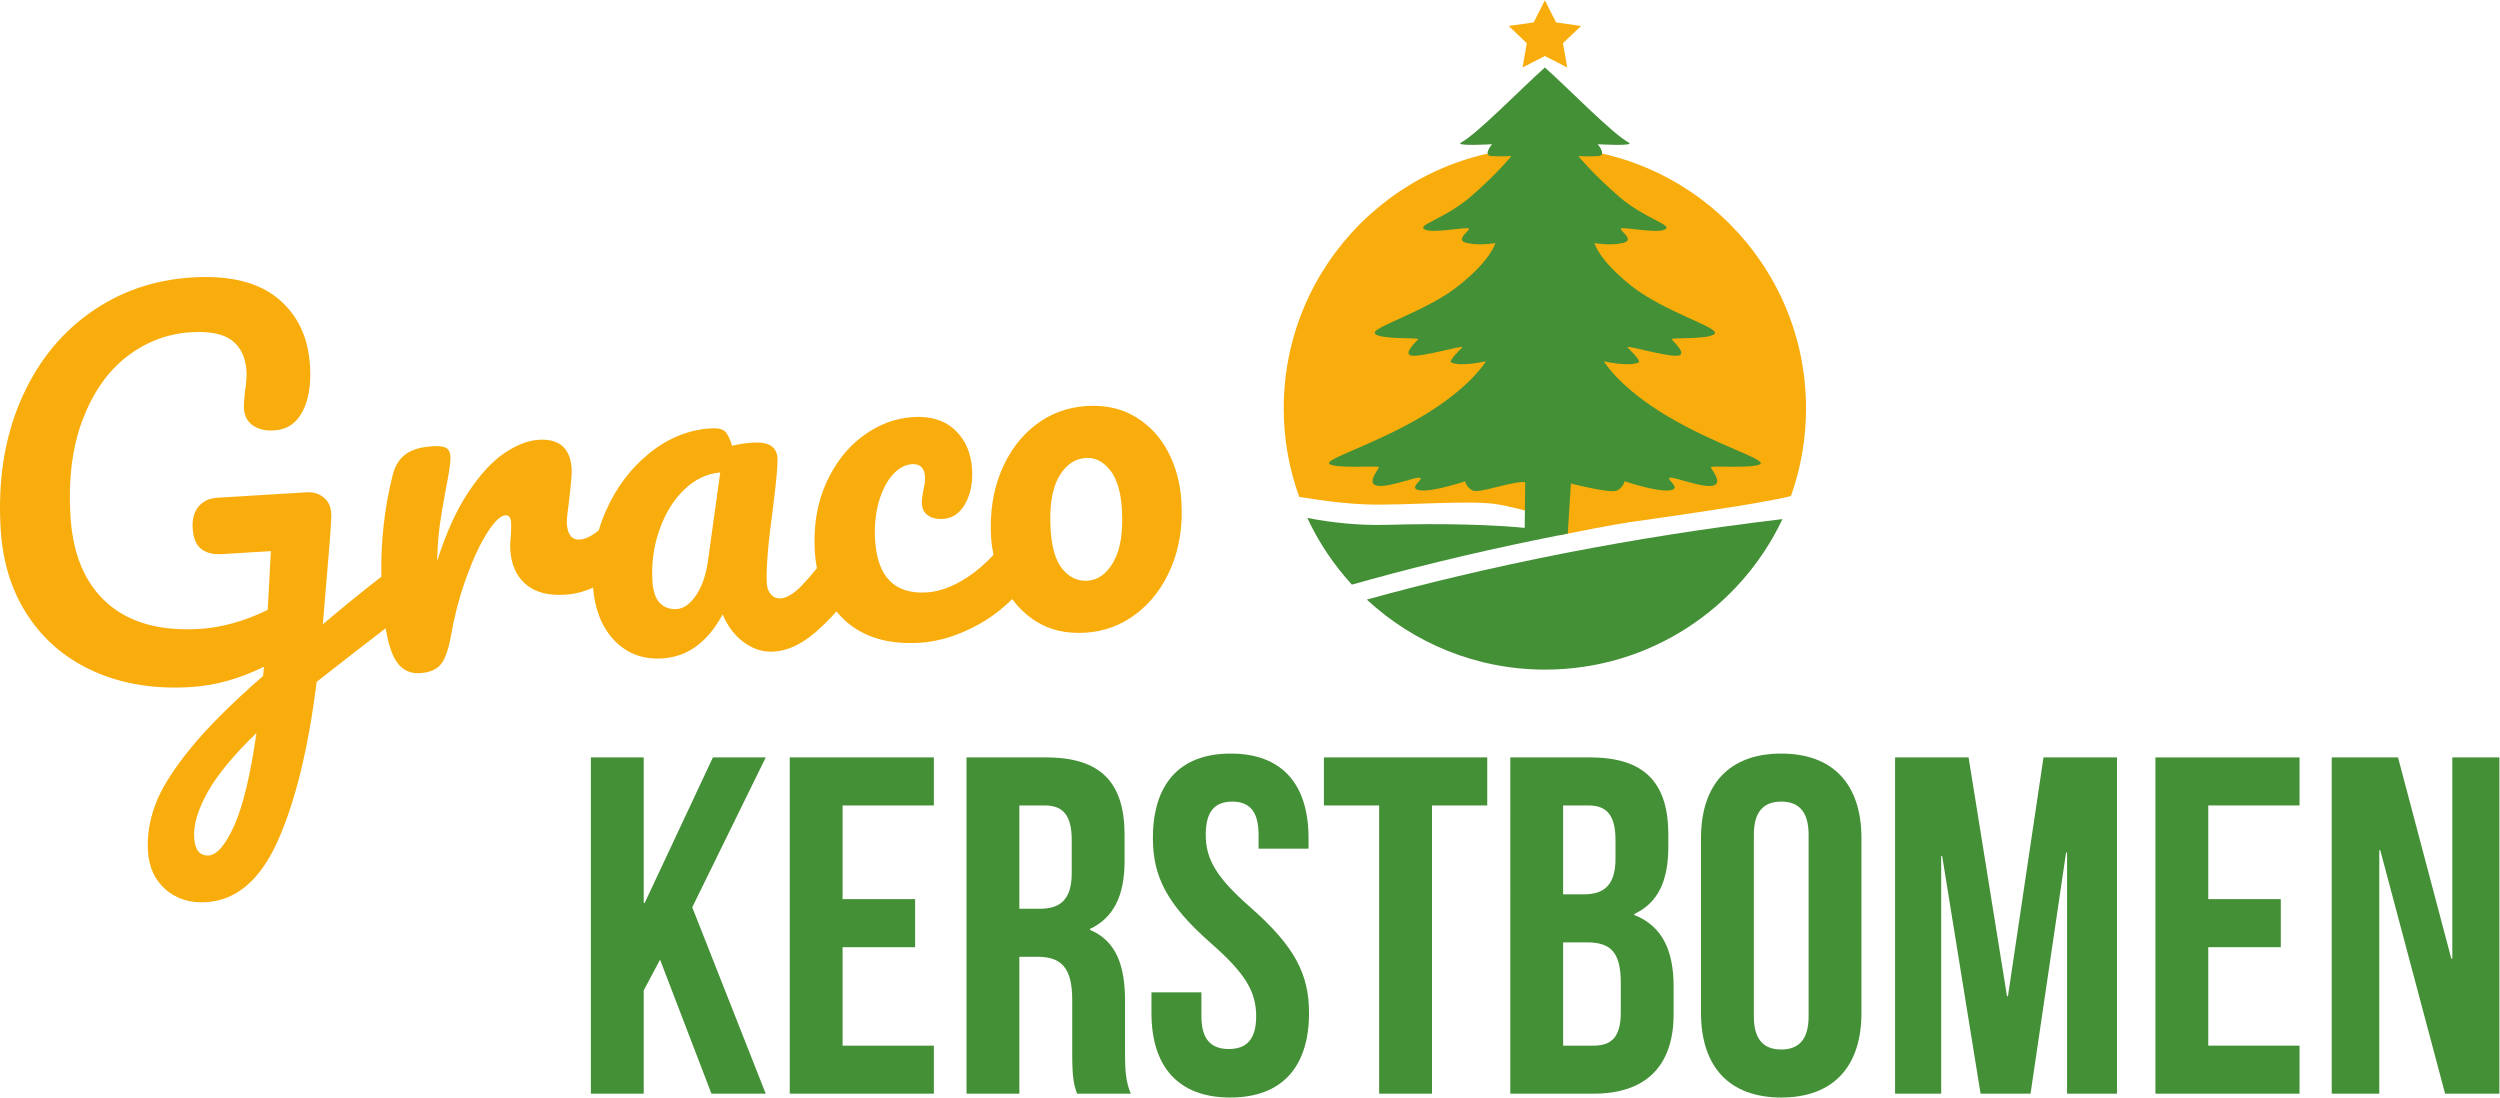
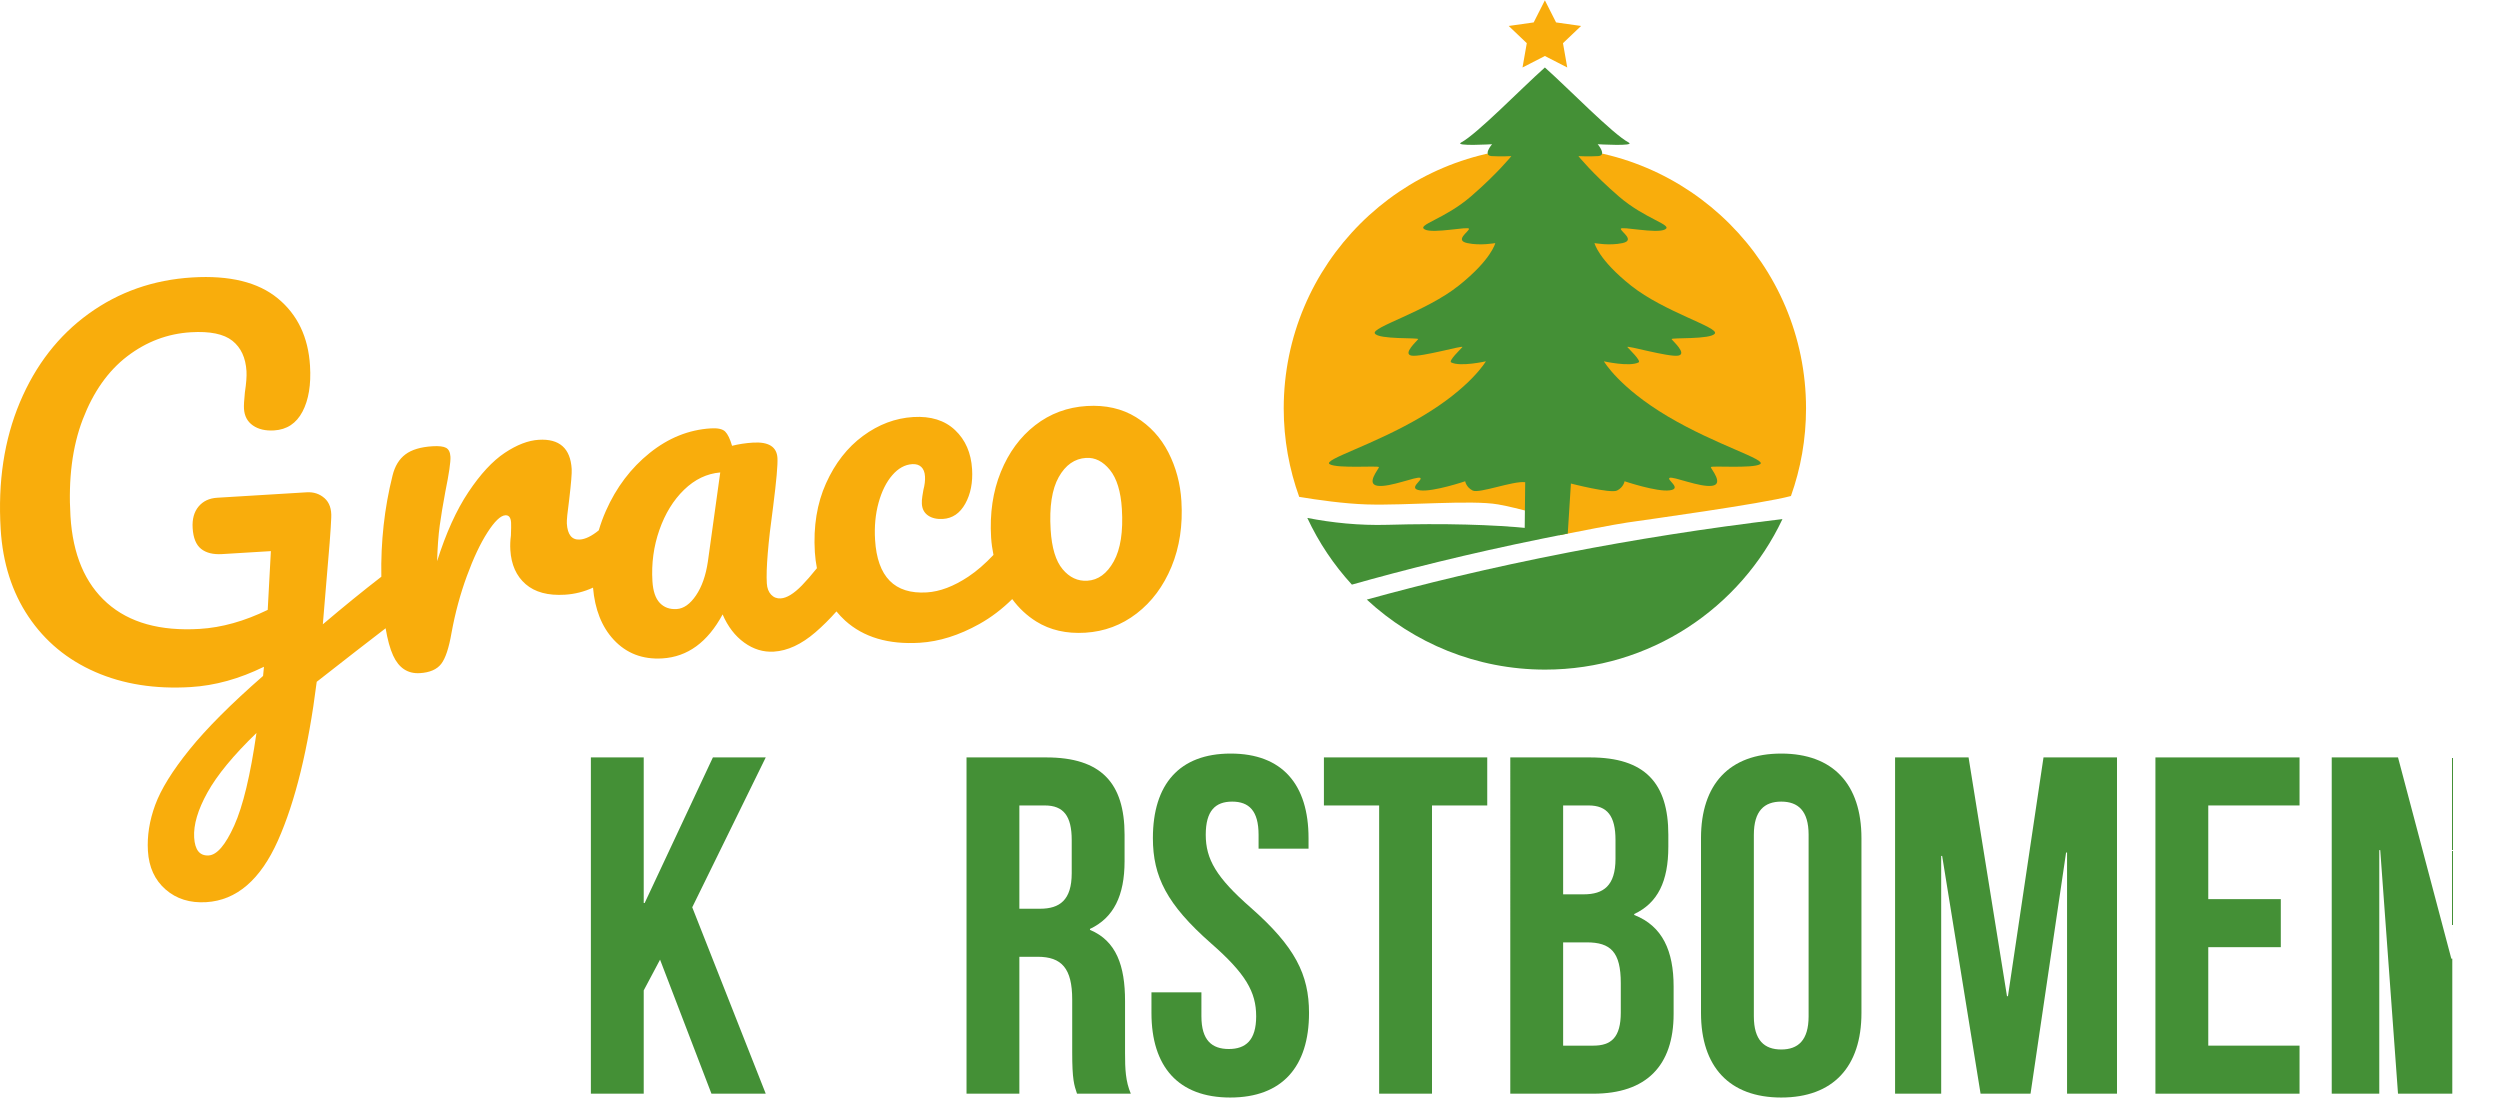
<svg xmlns="http://www.w3.org/2000/svg" xmlns:ns1="http://sodipodi.sourceforge.net/DTD/sodipodi-0.dtd" xmlns:ns2="http://www.inkscape.org/namespaces/inkscape" version="1.1" id="svg2" width="345.293" height="151.587" viewBox="0 0 345.293 151.587" ns1:docname="Graco-kerstbomen-logo.eps">
  <defs id="defs6" />
  <ns1:namedview id="namedview4" pagecolor="#ffffff" bordercolor="#000000" borderopacity="0.25" ns2:showpageshadow="2" ns2:pageopacity="0.0" ns2:pagecheckerboard="0" ns2:deskcolor="#d1d1d1" />
  <g id="g8" ns2:groupmode="layer" ns2:label="ink_ext_XXXXXX" transform="matrix(1.333,0,0,-1.333,0,151.587)">
    <g id="g10" transform="scale(0.1)">
      <path d="m 1600.71,984.578 c -149.45,0 -270.6,-121.152 -270.6,-270.601 0,-32.184 5.73,-62.997 16.05,-91.622 19.29,-3.21 46.7,-7.097 70.04,-7.824 40.94,-1.277 108.52,4.879 136.11,0 21.23,-3.758 52.48,-13.109 65.76,-17.222 3.98,-1.231 6.34,-1.993 6.34,-1.993 l -9.37,-12.839 c 21.3,4.222 57.81,11.351 71.09,13.296 18.55,2.715 139.27,19.321 169.54,27.465 10.1,28.371 15.64,58.903 15.64,90.739 0,149.449 -121.15,270.601 -270.6,270.601" style="fill:#f9ad0c;fill-opacity:1;fill-rule:nonzero;stroke:none" id="path12" />
      <path d="m 1617.07,582.879 c 2.45,0.48 4.86,0.969 7.34,1.449 -2.37,0.445 -4.84,0.875 -7.35,1.293 -9.39,1.567 -19.8,2.918 -31.1,4.063 -39.37,3.988 -89.82,5.375 -148.25,3.718 -29.53,-0.836 -57.56,2.161 -83.16,7.137 11.84,-25.414 27.46,-48.703 46.19,-69.109 53.24,15.082 119.91,31.945 198.27,47.843 5.95,1.211 11.97,2.411 18.06,3.606" style="fill:#449036;fill-opacity:1;fill-rule:nonzero;stroke:none" id="path14" />
      <path d="m 1416.2,515.918 c 48.5,-44.996 113.41,-72.543 184.78,-72.543 108.67,0 202.4,63.793 245.89,155.953 -80.87,-9.629 -155.06,-21.617 -221.43,-34.492 -82.3,-15.969 -152.63,-33.246 -209.24,-48.918" style="fill:#449036;fill-opacity:1;fill-rule:nonzero;stroke:none" id="path16" />
      <path d="m 1502.83,797.945 c -1.28,-0.32 -2.52,-0.562 -3.77,-0.816 2.27,-0.316 4.66,-0.324 7.22,0.059 0.28,0.218 0.57,0.449 0.82,0.644 l -4.27,0.113" style="fill:#11704e;fill-opacity:1;fill-rule:nonzero;stroke:none" id="path18" />
      <path d="m 1509.74,799.977 c -2.35,-0.805 -4.65,-1.465 -6.91,-2.032 l 4.27,-0.113 c 1.67,1.336 2.66,2.148 2.64,2.145" style="fill:#11704e;fill-opacity:1;fill-rule:nonzero;stroke:none" id="path20" />
      <path d="m 1506.28,797.188 c 0.85,0.128 1.75,0.402 2.63,0.597 l -1.81,0.047 c -0.25,-0.195 -0.54,-0.426 -0.82,-0.644" style="fill:#11704e;fill-opacity:1;fill-rule:nonzero;stroke:none" id="path22" />
      <path d="m 1441.42,663.887 c 1.68,-1.196 4.76,-1.446 8.71,-1.078 -7.61,2.308 -11.44,3.039 -8.71,1.078" style="fill:#11704e;fill-opacity:1;fill-rule:nonzero;stroke:none" id="path24" />
      <path d="m 1494.74,798.164 c 1.35,-0.562 2.82,-0.824 4.32,-1.035 1.25,0.254 2.49,0.496 3.77,0.816 l -8.09,0.219" style="fill:#11704e;fill-opacity:1;fill-rule:nonzero;stroke:none" id="path26" />
      <path d="m 1600.71,1079.16 -23.17,-11.89 4.42,25.18 -18.74,17.84 25.9,3.67 11.59,22.91 11.59,-22.91 25.9,-3.67 -18.74,-17.84 4.42,-25.18 -23.17,11.89" style="fill:#f9ad0c;fill-opacity:1;fill-rule:nonzero;stroke:none" id="path28" />
      <path d="m 1579.69,579.273 44.72,5.055 3.27,51.852 c 0,0 40.97,-10.602 47.79,-7.258 6.82,3.348 7.81,9.613 7.81,9.613 0,0 33.15,-11.191 46.69,-9.422 13.55,1.766 -3.79,11.192 0.01,12.957 3.79,1.766 31.29,-10.011 43.96,-8.246 12.67,1.766 -1.31,17.578 -1.31,19.344 0,1.77 43.23,-1.676 51.03,3.035 7.79,4.715 -44.84,19.438 -95.53,49.477 -50.68,30.039 -66.28,57.133 -66.28,57.133 0,0 26.5,-5.977 35.95,-1.129 3.07,1.57 -9.63,13.496 -11.58,15.851 -1.95,2.36 42.89,-10.601 52.63,-8.832 9.75,1.766 -5.85,15.313 -6.82,17.078 -0.97,1.77 40.94,-0.586 44.84,5.891 3.9,6.48 -52.64,22.383 -86.75,49.476 -34.12,27.094 -38.02,44.172 -38.02,44.172 0,0 15.59,-2.941 29.06,0 13.46,2.946 -1.79,11.844 -1.79,14.789 0,2.946 37.04,-5.363 45.82,-0.652 8.77,4.711 -20.5,10.602 -47.79,34.16 -27.29,23.563 -41.96,41.821 -41.96,41.821 0,0 10.64,-0.59 20.38,0 9.75,0.585 -0.39,12.32 -0.39,12.32 0,0 39.94,-2.403 32.03,1.812 -16.63,8.875 -61.76,55.43 -86.75,77.7 -24.99,-22.27 -70.12,-68.825 -86.75,-77.7 -7.91,-4.215 32.03,-1.812 32.03,-1.812 0,0 -10.14,-11.735 -0.39,-12.32 9.74,-0.59 20.38,0 20.38,0 0,0 -14.67,-18.258 -41.96,-41.821 -27.29,-23.558 -56.56,-29.449 -47.79,-34.16 8.78,-4.711 45.82,3.598 45.82,0.652 0,-2.945 -15.25,-11.843 -1.79,-14.789 13.47,-2.941 29.06,0 29.06,0 0,0 -3.9,-17.078 -38.02,-44.172 -34.11,-27.093 -90.65,-42.996 -86.75,-49.476 3.9,-6.477 45.81,-4.121 44.84,-5.891 -0.98,-1.765 -16.57,-15.312 -6.82,-17.078 9.74,-1.769 54.58,11.192 52.63,8.832 -1.95,-2.355 -14.65,-14.281 -11.58,-15.851 9.45,-4.848 35.95,1.129 35.95,1.129 0,0 -15.6,-27.094 -66.28,-57.133 -50.69,-30.039 -103.32,-44.762 -95.53,-49.477 7.8,-4.711 51.03,-1.265 51.03,-3.035 0,-1.766 -13.99,-17.578 -1.31,-19.344 12.67,-1.765 40.16,10.012 43.96,8.246 3.8,-1.765 -13.55,-11.191 0,-12.957 13.55,-1.769 46.69,9.422 46.69,9.422 0,0 0.97,-6.265 7.79,-9.613 6.83,-3.344 41.72,10.164 54.39,8.648 l -0.62,-58.297" style="fill:#449036;fill-opacity:1;fill-rule:nonzero;stroke:none" id="path30" />
      <path d="m 683.906,142.848 -16.922,-31.86 V 3.98 H 612.227 V 352.398 h 54.757 v -150.82 h 0.996 l 70.676,150.82 H 793.41 L 717.254,197.105 793.41,3.98 H 737.164 L 683.906,142.848" style="fill:#449036;fill-opacity:1;fill-rule:nonzero;stroke:none" id="path32" />
-       <path d="m 873.039,205.563 h 75.156 V 155.785 H 873.039 V 53.762 h 94.57 V 3.98 H 818.281 V 352.398 h 149.328 v -49.773 h -94.57 v -97.062" style="fill:#449036;fill-opacity:1;fill-rule:nonzero;stroke:none" id="path34" />
      <path d="M 1056.2,302.625 V 195.609 h 21.4 c 20.41,0 32.85,8.957 32.85,36.829 v 34.343 c 0,24.895 -8.46,35.844 -27.87,35.844 z M 1115.93,3.98 c -2.99,8.961 -4.98,14.43 -4.98,42.801 v 54.758 c 0,32.352 -10.95,44.297 -35.83,44.297 H 1056.2 V 3.98 h -54.75 V 352.398 h 82.62 c 56.74,0 81.14,-26.378 81.14,-80.136 v -27.375 c 0,-35.84 -11.45,-58.739 -35.84,-70.184 v -0.996 c 27.38,-11.445 36.33,-37.336 36.33,-73.668 V 46.281 c 0,-16.922 0.5,-29.359 5.98,-42.301 h -55.75" style="fill:#449036;fill-opacity:1;fill-rule:nonzero;stroke:none" id="path36" />
      <path d="m 1275.2,356.383 c 53.26,0 80.63,-31.856 80.63,-87.61 v -10.945 h -51.77 v 14.434 c 0,24.883 -9.95,34.343 -27.37,34.343 -17.42,0 -27.37,-9.46 -27.37,-34.343 0,-25.379 10.94,-44.297 46.78,-75.657 45.8,-40.32 60.23,-69.183 60.23,-109.003 C 1356.33,31.852 1328.46,0 1274.7,0 c -53.75,0 -81.63,31.852 -81.63,87.602 V 109 h 51.76 V 84.121 c 0,-24.902 10.95,-33.852 28.37,-33.852 17.43,0 28.37,8.949 28.37,33.852 0,25.379 -10.94,44.289 -46.78,75.649 -45.8,40.316 -60.23,69.191 -60.23,109.003 0,55.754 27.37,87.61 80.64,87.61" style="fill:#449036;fill-opacity:1;fill-rule:nonzero;stroke:none" id="path38" />
      <path d="m 1371.76,352.398 h 169.23 v -49.773 h -57.24 V 3.98 h -54.76 V 302.625 h -57.23 v 49.773" style="fill:#449036;fill-opacity:1;fill-rule:nonzero;stroke:none" id="path40" />
      <path d="M 1619.62,160.766 V 53.762 h 31.36 c 18.42,0 28.38,8.449 28.38,34.328 v 30.371 c 0,32.355 -10.46,42.305 -35.35,42.305 z m 0,141.859 v -92.082 h 21.41 c 20.41,0 32.85,8.957 32.85,36.824 v 19.414 c 0,24.895 -8.47,35.844 -27.87,35.844 z m 109,-30.363 V 259.82 c 0,-35.84 -10.94,-58.242 -35.33,-69.687 v -0.996 c 29.37,-11.446 40.81,-37.336 40.81,-74.157 V 86.609 c 0,-53.758 -28.37,-82.629 -83.12,-82.629 h -86.11 V 352.398 h 82.63 c 56.74,0 81.12,-26.378 81.12,-80.136" style="fill:#449036;fill-opacity:1;fill-rule:nonzero;stroke:none" id="path42" />
      <path d="m 1817.23,84.121 c 0,-24.902 10.94,-34.352 28.37,-34.352 17.42,0 28.37,9.449 28.37,34.352 V 272.262 c 0,24.883 -10.95,34.343 -28.37,34.343 -17.43,0 -28.37,-9.46 -28.37,-34.343 z m -54.76,184.652 c 0,55.754 29.37,87.61 83.13,87.61 53.75,0 83.12,-31.856 83.12,-87.61 V 87.602 C 1928.72,31.852 1899.35,0 1845.6,0 c -53.76,0 -83.13,31.852 -83.13,87.602 V 268.773" style="fill:#449036;fill-opacity:1;fill-rule:nonzero;stroke:none" id="path44" />
      <path d="m 2079.52,105.02 h 1 l 36.83,247.378 h 76.16 V 3.98 h -51.76 V 253.844 h -1 L 2103.92,3.98 h -51.77 L 2012.33,250.355 h -0.99 V 3.98 h -47.78 V 352.398 h 76.15 l 39.81,-247.378" style="fill:#449036;fill-opacity:1;fill-rule:nonzero;stroke:none" id="path46" />
      <path d="m 2288.07,205.563 h 75.16 v -49.778 h -75.16 V 53.762 h 94.57 V 3.98 H 2233.32 V 352.398 h 149.32 v -49.773 h -94.57 v -97.062" style="fill:#449036;fill-opacity:1;fill-rule:nonzero;stroke:none" id="path48" />
-       <path d="m 2466.26,256.336 h -1 V 3.98 h -49.27 V 352.398 h 68.68 l 55.25,-208.554 h 1 v 208.554 h 48.78 V 3.98 h -56.25 L 2466.26,256.336" style="fill:#449036;fill-opacity:1;fill-rule:nonzero;stroke:none" id="path50" />
+       <path d="m 2466.26,256.336 h -1 V 3.98 h -49.27 V 352.398 h 68.68 l 55.25,-208.554 h 1 v 208.554 V 3.98 h -56.25 L 2466.26,256.336" style="fill:#449036;fill-opacity:1;fill-rule:nonzero;stroke:none" id="path50" />
      <path d="m 1154.03,555.531 c -7.03,-12.687 -16.15,-19.379 -27.38,-20.062 -9.91,-0.602 -18.45,3.359 -25.6,11.883 -7.15,8.511 -11.3,22.191 -12.44,41.019 -1.45,23.797 1.35,41.945 8.38,54.488 7.03,12.524 16.5,19.153 28.39,19.875 9.24,0.563 17.46,-3.589 24.63,-12.425 7.17,-8.852 11.31,-22.375 12.42,-40.539 1.42,-23.461 -1.38,-41.536 -8.4,-54.239 z m -420.565,-0.179 c -2.11,-14.387 -6.211,-26.079 -12.297,-35.067 -6.09,-9 -12.77,-13.715 -20.031,-14.156 -7.274,-0.441 -13.121,1.695 -17.555,6.402 -4.43,4.703 -6.953,12.18 -7.578,22.418 -1.125,18.504 1.281,36.215 7.219,53.172 5.929,16.934 14.457,30.793 25.574,41.602 11.113,10.781 23.605,16.757 37.461,17.937 z M 242.699,281.793 c -9.062,-20.113 -17.883,-30.441 -26.469,-30.965 -9.257,-0.562 -14.269,5.598 -15.054,18.492 -0.801,13.219 3.801,28.825 13.816,46.852 10.016,18.019 26.926,38.523 50.735,61.531 -6.289,-43.828 -13.969,-75.797 -23.028,-95.91 z M 1224.1,617.996 c -1.1,18.164 -5.6,34.984 -13.5,50.422 -7.91,15.43 -19.09,27.605 -33.56,36.508 -14.47,8.902 -31.45,12.762 -50.94,11.578 -20.17,-1.227 -38.01,-7.867 -53.51,-19.91 -15.52,-12.059 -27.39,-28.199 -35.61,-48.434 -8.23,-20.23 -11.57,-42.902 -10.05,-68.015 0.38,-6.157 1.29,-12.098 2.44,-17.938 -8.52,-9.012 -17.21,-16.652 -26.09,-22.543 -15.139,-10.047 -29.483,-15.469 -43.03,-16.293 -33.371,-2.027 -51.223,16.113 -53.551,54.445 -0.844,13.879 0.367,26.715 3.625,38.524 3.266,11.805 7.989,21.293 14.188,28.473 6.195,7.167 13.093,10.992 20.691,11.453 3.969,0.238 7.094,-0.735 9.391,-2.907 2.277,-2.183 3.562,-5.433 3.824,-9.718 0.258,-4.305 -0.289,-8.973 -1.645,-14.032 -0.242,-1.347 -0.617,-3.515 -1.089,-6.531 -0.485,-3.008 -0.649,-5.68 -0.508,-7.984 0.32,-5.297 2.465,-9.305 6.445,-12.055 3.981,-2.734 9.113,-3.926 15.395,-3.543 9.906,0.602 17.625,5.879 23.154,15.836 5.53,9.949 7.88,21.871 7.04,35.754 -1.02,16.848 -6.9,30.332 -17.64,40.465 -10.734,10.121 -25.183,14.629 -43.347,13.527 -18.504,-1.125 -35.848,-7.652 -52.035,-19.578 -16.188,-11.93 -28.961,-28.297 -38.305,-49.082 -9.36,-20.809 -13.211,-44.578 -11.586,-71.34 0.355,-5.812 1.129,-11.308 2.129,-16.64 -5.903,-7.305 -11.078,-13.27 -15.457,-17.75 -8.43,-8.649 -15.789,-13.153 -22.063,-13.532 -3.961,-0.242 -7.273,1.059 -9.933,3.875 -2.657,2.828 -4.141,6.707 -4.442,11.664 -0.902,14.871 1.289,41.532 6.586,79.996 3.363,26.403 4.84,43.079 4.418,50.012 -0.703,11.567 -9.152,16.856 -25.34,15.871 -7.605,-0.465 -14.824,-1.566 -21.687,-3.304 -2.094,7.16 -4.461,12.078 -7.11,14.738 -2.648,2.648 -7.613,3.762 -14.875,3.32 -22.8,-1.387 -43.925,-9.875 -63.371,-25.484 -19.441,-15.614 -34.57,-35.598 -45.355,-59.969 -2.949,-6.656 -5.391,-13.398 -7.41,-20.211 -7.379,-5.992 -13.926,-9.184 -19.625,-9.527 -8.262,-0.504 -12.739,5.023 -13.442,16.59 -0.199,3.293 0.614,11.644 2.457,25.027 1.969,16.691 2.828,27.191 2.567,31.484 -1.305,21.485 -12.699,31.567 -34.172,30.258 -10.906,-0.66 -22.652,-5.187 -35.242,-13.578 -12.594,-8.395 -25.117,-21.926 -37.578,-40.586 -12.465,-18.664 -23.282,-42.539 -32.457,-71.617 0.433,14.613 1.347,26.941 2.73,36.976 1.375,10.036 3.313,21.754 5.816,35.172 3.832,18.805 5.586,30.848 5.266,36.141 -0.281,4.621 -1.789,7.676 -4.535,9.18 -2.75,1.48 -7.422,2.031 -14.027,1.629 -12.227,-0.743 -21.598,-3.551 -28.094,-8.426 -6.5,-4.864 -10.946,-12.188 -13.336,-21.949 -8.438,-33.641 -12.277,-68.598 -11.606,-104.825 -18.625,-14.39 -38.765,-30.73 -60.613,-49.289 l 3.164,38 c 3.34,37.672 5.195,61.828 5.539,72.465 0.453,8.973 -1.867,15.719 -6.945,20.219 -5.086,4.496 -11.262,6.527 -18.527,6.09 l -92.68,-5.633 c -8.266,-0.5 -14.707,-3.555 -19.344,-9.141 -4.637,-5.586 -6.672,-13.008 -6.109,-22.258 0.621,-10.242 3.547,-17.437 8.773,-21.597 5.231,-4.16 12.465,-5.961 21.723,-5.399 l 50.555,3.071 -3.27,-60.883 c -24.156,-11.746 -47.637,-18.32 -70.434,-19.703 -40.972,-2.489 -72.937,6.425 -95.894,26.761 -22.957,20.313 -35.641,50.313 -38.047,89.961 -2.352,38.657 1.91,72.157 12.793,100.516 10.883,28.348 26.223,50.09 46.035,65.227 19.801,15.125 41.766,23.433 65.887,24.898 19.828,1.203 34.183,-1.746 43.07,-8.832 8.887,-7.09 13.75,-17.566 14.594,-31.441 0.32,-5.293 -0.227,-12.625 -1.649,-21.985 -0.839,-8.015 -1.156,-13.676 -0.957,-16.98 0.465,-7.602 3.551,-13.379 9.262,-17.344 5.715,-3.965 13.028,-5.676 21.953,-5.133 13.207,0.805 23.012,7.285 29.41,19.449 6.387,12.157 8.997,27.981 7.809,47.485 -1.805,29.73 -12.922,53.011 -33.348,69.847 -20.421,16.832 -49.964,24.079 -88.621,21.731 -40.312,-2.449 -76.109,-15 -107.398,-37.613 C 60.547,789.465 36.785,758.832 20.566,720.223 4.34,681.586 -2.281,637.82 0.691,588.926 2.816,553.898 12.441,523.648 29.582,498.156 46.719,472.66 69.766,453.59 98.723,440.93 c 28.953,-12.672 61.933,-17.883 98.945,-15.633 25.105,1.523 50.387,8.531 75.824,21.023 l -0.91,-9.5 c -33.07,-28.871 -58.473,-54.3 -76.203,-76.269 -17.738,-21.965 -29.59,-41.098 -35.563,-57.379 -5.976,-16.281 -8.492,-32.172 -7.546,-47.707 1.023,-16.852 7.132,-30.16 18.343,-39.926 11.203,-9.766 25.235,-14.141 42.086,-13.117 31.383,1.906 56.125,23.152 74.231,63.707 18.09,40.574 31.504,95.434 40.234,164.613 29.66,23.238 53.402,41.688 71.391,55.465 1.992,-11.781 4.574,-21.262 7.797,-28.269 5.921,-12.907 15.16,-18.981 27.718,-18.215 10.235,0.621 17.59,3.804 22.051,9.547 4.453,5.742 8.031,16.492 10.731,32.246 3.726,20.445 9.007,40.004 15.836,58.66 6.824,18.648 13.941,33.754 21.371,45.328 7.418,11.551 13.609,17.484 18.566,17.785 3.633,0.223 5.613,-2.309 5.934,-7.594 0.14,-2.316 0.074,-6.797 -0.18,-13.449 -0.688,-5.016 -0.883,-10.004 -0.582,-14.949 0.926,-15.207 6.191,-26.984 15.828,-35.356 9.625,-8.371 23.195,-12.027 40.707,-10.961 10.227,0.622 19.926,3.086 29.117,7.34 1.938,-22.476 8.977,-40.574 21.465,-54.011 13.121,-14.118 29.93,-20.567 50.422,-19.321 26.094,1.586 46.894,16.782 62.394,45.582 5.411,-12.601 12.879,-22.351 22.422,-29.23 9.536,-6.891 19.758,-9.996 30.664,-9.336 14.2,0.863 28.555,7.535 43.055,20.027 7.543,6.5 14.805,13.742 21.817,21.649 2.785,-3.36 5.734,-6.594 9.035,-9.571 19.117,-17.25 44.863,-24.886 77.254,-22.918 20.14,1.223 40.726,7.704 61.743,19.426 12.61,7.039 23.87,15.774 34.09,25.828 6.82,-9.265 15.06,-17.09 24.94,-23.246 14.3,-8.91 31.2,-12.773 50.7,-11.59 19.82,1.204 37.58,7.84 53.26,19.907 15.68,12.054 27.71,28.207 36.11,48.449 8.38,20.242 11.81,42.918 10.28,68.031" style="fill:#f9ad0c;fill-opacity:1;fill-rule:nonzero;stroke:none" id="path52" />
    </g>
  </g>
</svg>